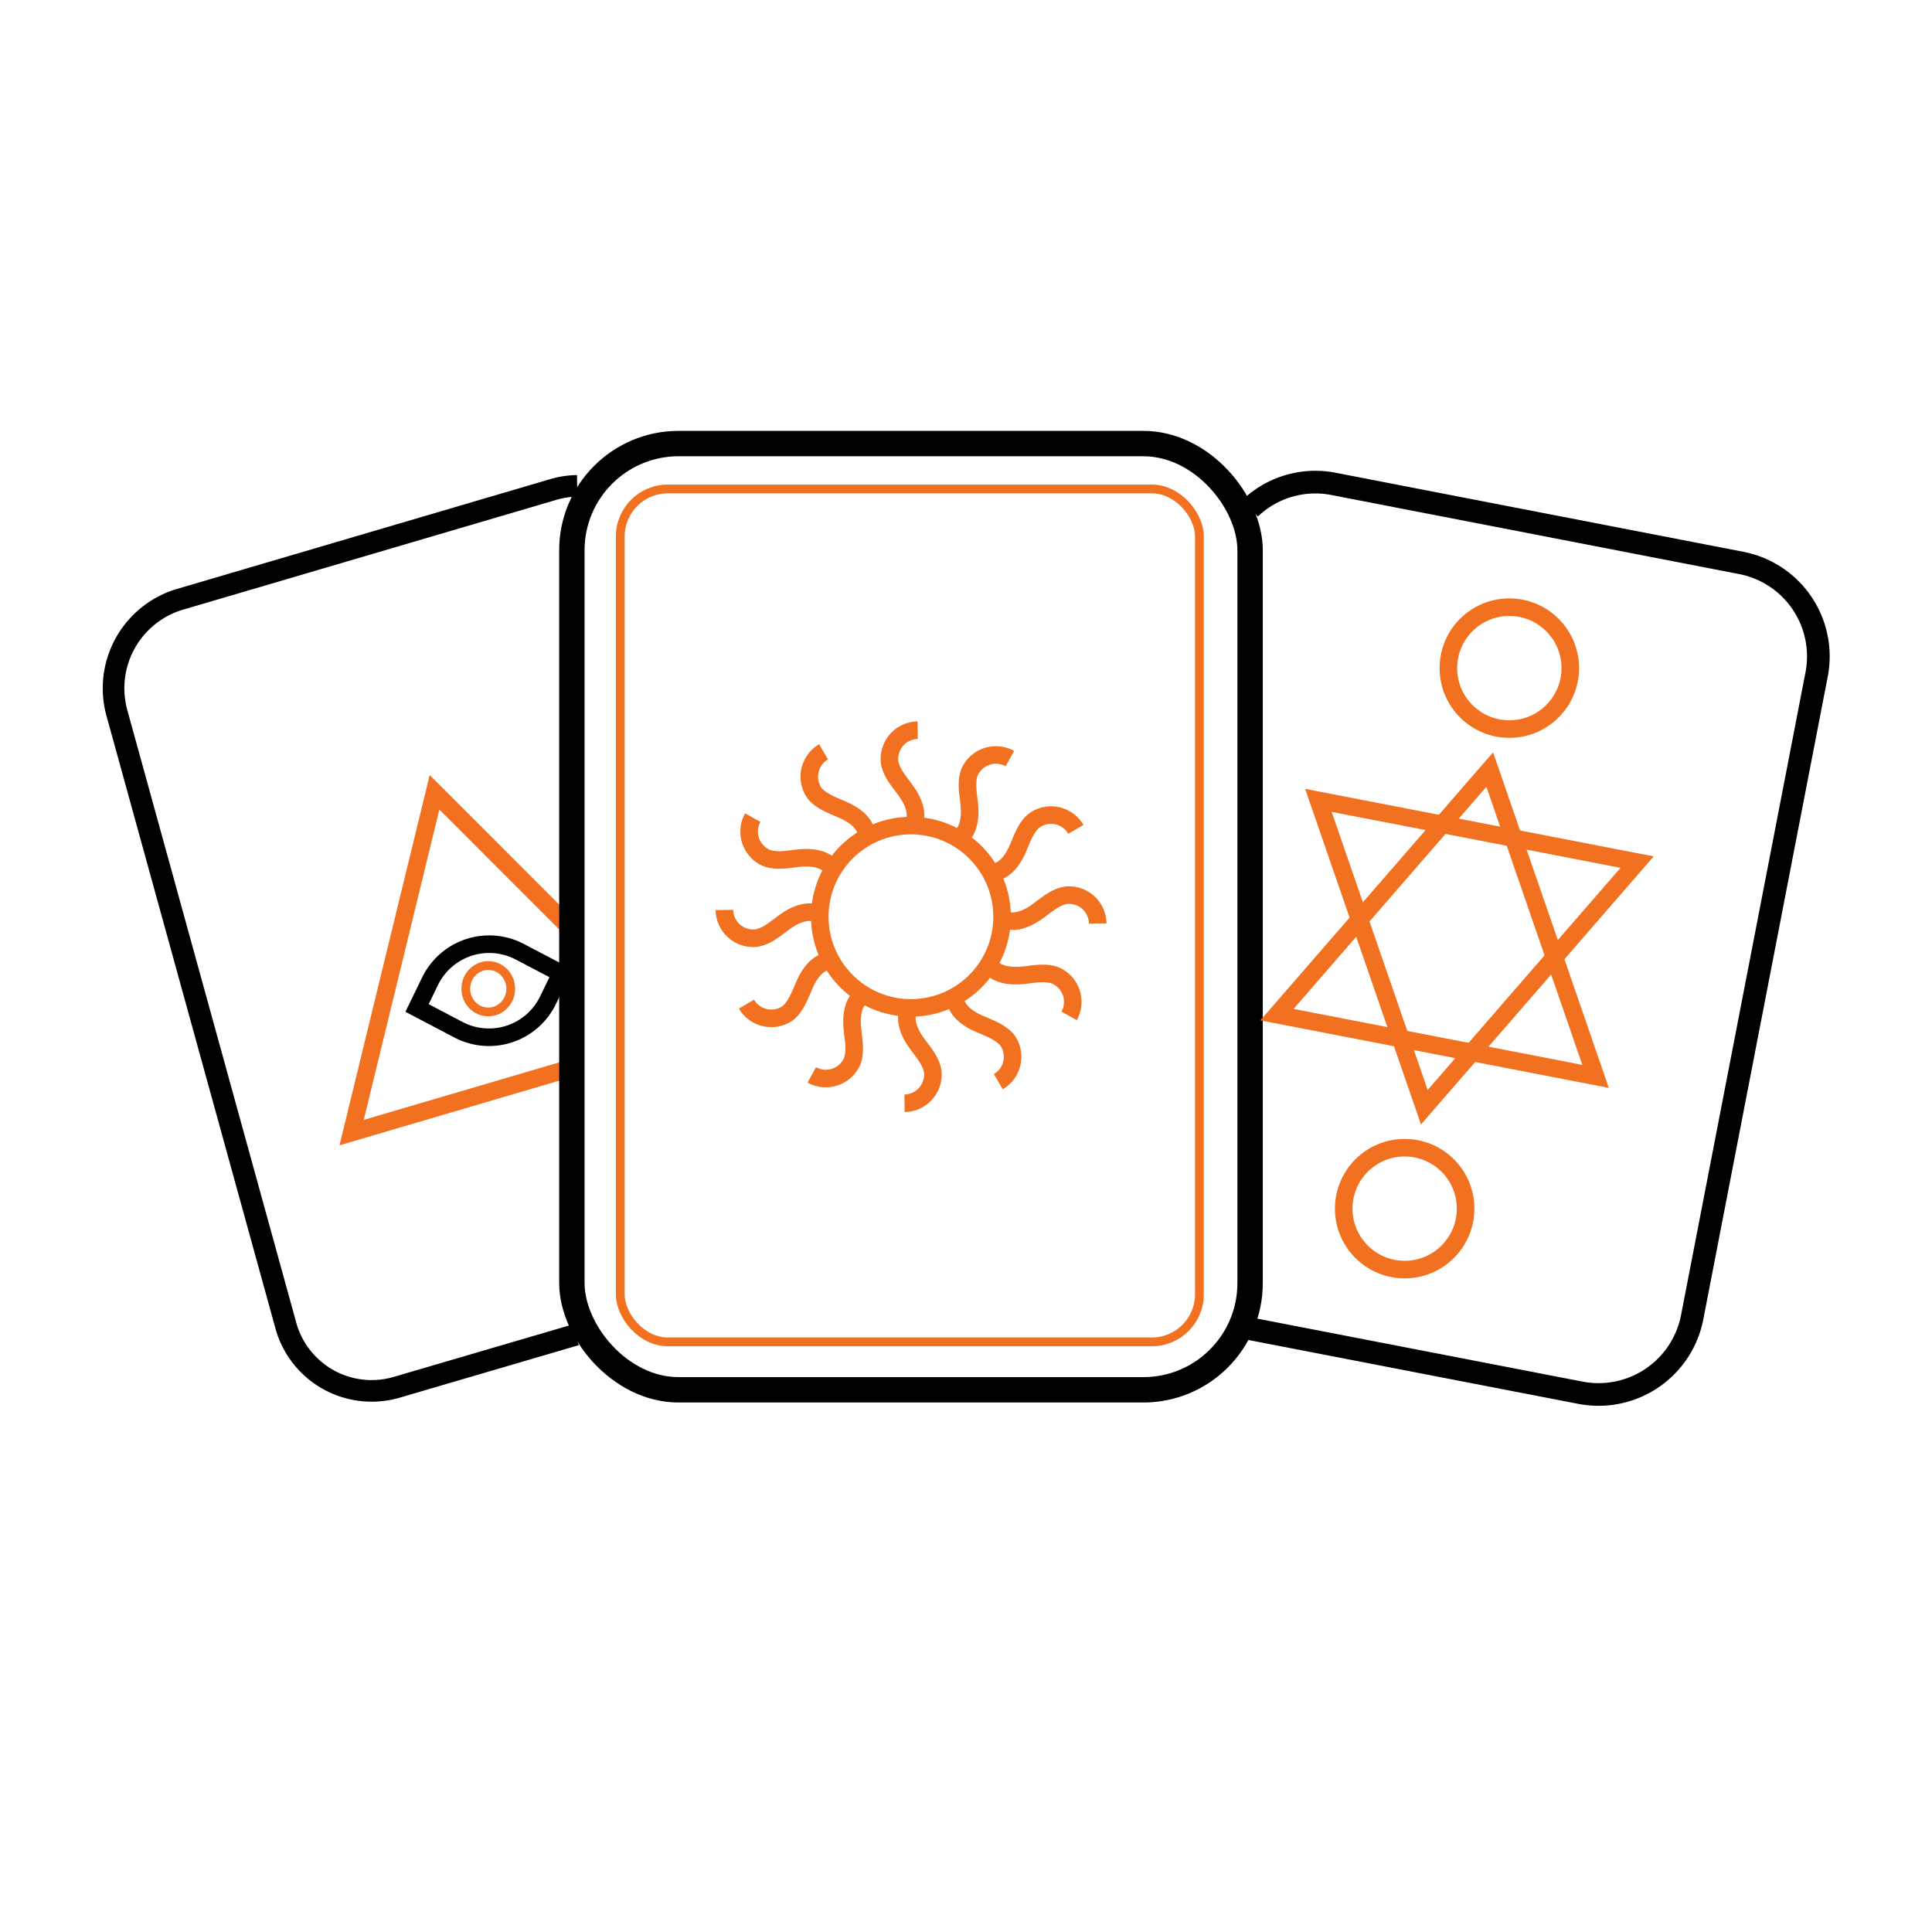
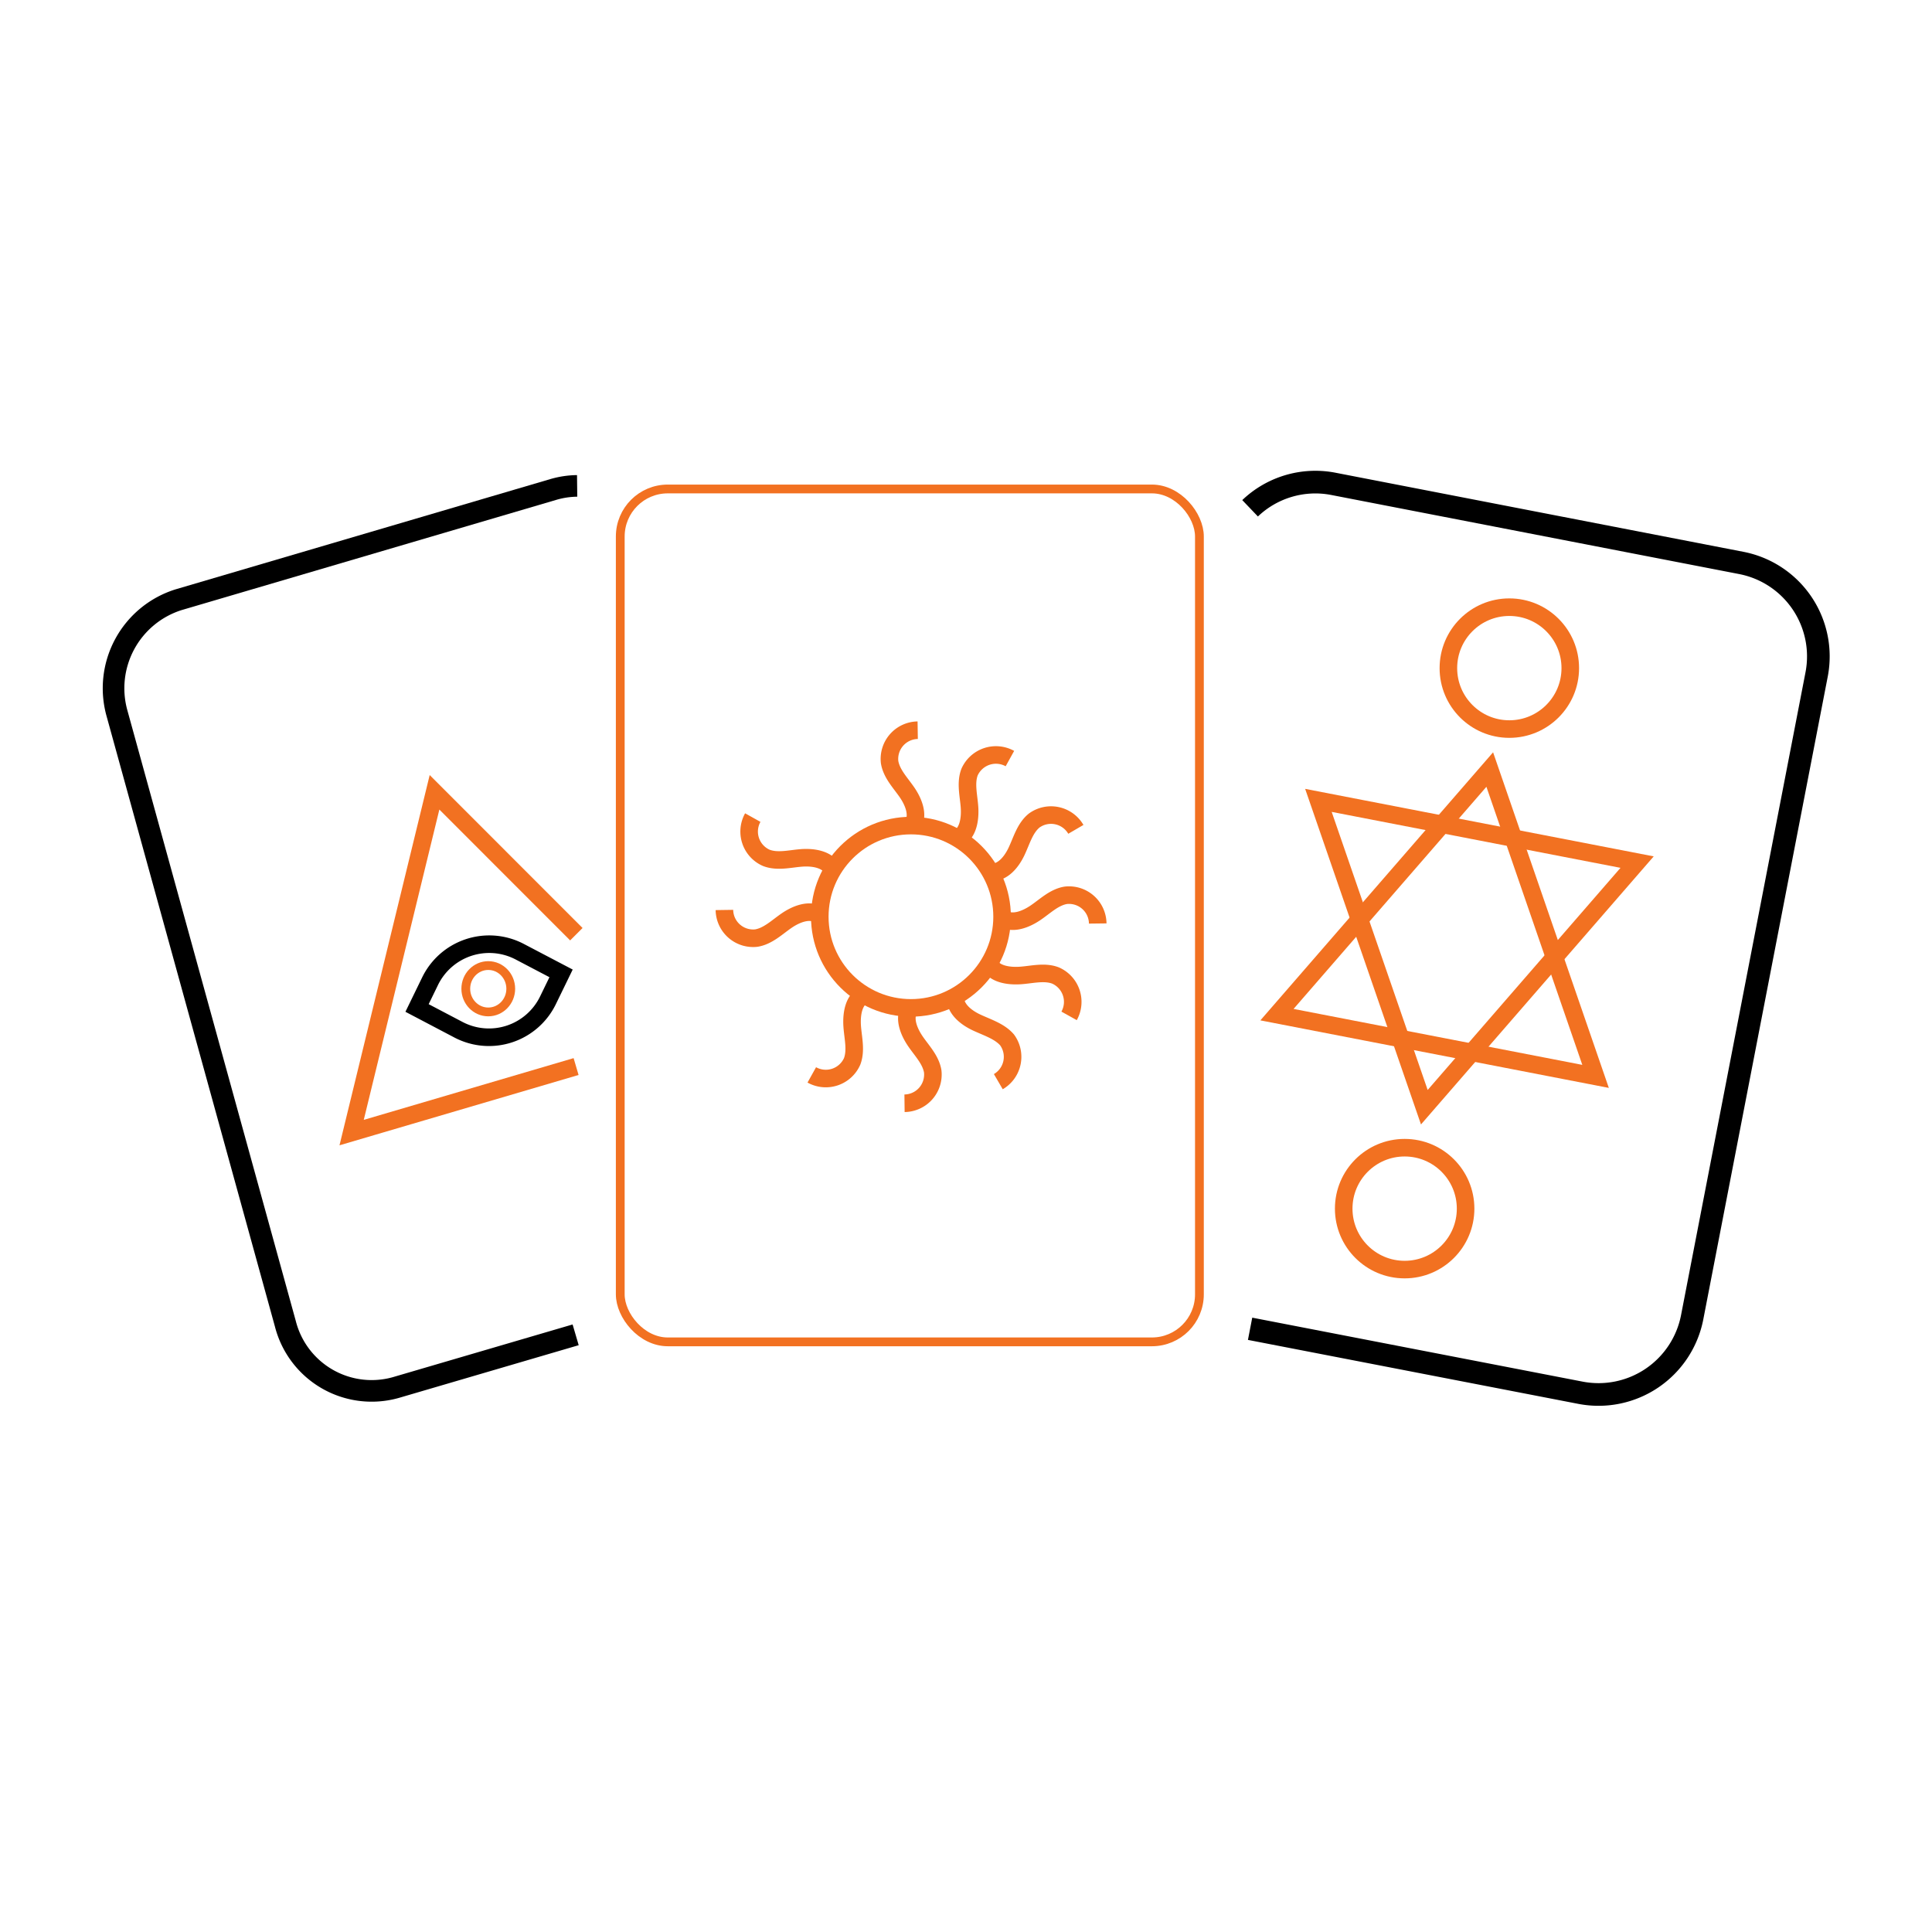
<svg xmlns="http://www.w3.org/2000/svg" id="Layer_1" data-name="Layer 1" viewBox="0 0 220 220">
  <defs>
    <style>.cls-1,.cls-2,.cls-3,.cls-4,.cls-5,.cls-6,.cls-7{fill:none;}.cls-1,.cls-4,.cls-6{stroke:#f27121;}.cls-2,.cls-3,.cls-5,.cls-7{stroke:#000;}.cls-2,.cls-4{stroke-width:2px;}.cls-3{stroke-width:2.46px;}.cls-5{stroke-width:2.89px;}.cls-6{stroke-miterlimit:10;}.cls-7{stroke-width:2.58px;}</style>
  </defs>
  <ellipse class="cls-1" cx="55.69" cy="112.79" rx="2.64" ry="2.56" transform="matrix(0, -1, 1, 0, -57.19, 168.28)" />
  <path class="cls-2" d="M63.89,110.84l-1.46,3a7.47,7.47,0,0,1-10.2,3.43l-4.74-2.49,1.46-3a7.49,7.49,0,0,1,10.21-3.42Z" />
  <path class="cls-3" d="M65.72,55.33a10,10,0,0,0-2.69.4L20.34,68.29a10.57,10.57,0,0,0-7,13L32.5,150.76A10.14,10.14,0,0,0,45.08,158l20.47-6" />
  <polyline class="cls-4" points="65.6 121.45 40.04 128.97 49.48 90.22 65.63 106.38" />
-   <rect class="cls-5" x="65.12" y="50.51" width="77.23" height="107.75" rx="12.15" />
  <circle class="cls-4" cx="103.73" cy="104.39" r="10.38" />
  <path class="cls-4" d="M104.5,83.15a3.27,3.27,0,0,0-3.2,3.63c.22,1.34,1.25,2.37,2,3.47s1.36,2.64.6,3.76" />
-   <path class="cls-4" d="M93.78,85.61a3.28,3.28,0,0,0-1,4.75c.86,1,2.27,1.42,3.5,2s2.5,1.61,2.4,3" />
  <path class="cls-4" d="M85.72,93.1a3.27,3.27,0,0,0,1.55,4.59c1.27.48,2.67.1,4,0s3,.15,3.56,1.37" />
  <path class="cls-4" d="M82.49,103.62a3.27,3.27,0,0,0,3.64,3.2c1.33-.22,2.36-1.25,3.46-2s2.64-1.36,3.76-.6" />
-   <path class="cls-4" d="M85,114.34a3.28,3.28,0,0,0,4.75,1c1-.86,1.42-2.27,2-3.5s1.61-2.5,3-2.4" />
  <path class="cls-4" d="M92.44,122.4a3.28,3.28,0,0,0,4.6-1.55c.47-1.27.09-2.67,0-4s.14-3,1.36-3.56" />
  <path class="cls-4" d="M103,125.63a3.27,3.27,0,0,0,3.21-3.64c-.23-1.34-1.26-2.36-2-3.46s-1.36-2.64-.6-3.76" />
  <path class="cls-4" d="M113.68,123.17a3.27,3.27,0,0,0,1-4.75c-.86-1-2.27-1.42-3.5-2s-2.5-1.61-2.4-3" />
  <path class="cls-4" d="M121.74,115.68a3.28,3.28,0,0,0-1.55-4.6c-1.26-.48-2.67-.09-4,0s-3-.14-3.56-1.36" />
  <path class="cls-4" d="M125,105.16a3.27,3.27,0,0,0-3.64-3.21c-1.33.22-2.36,1.26-3.46,2s-2.64,1.36-3.76.6" />
  <path class="cls-4" d="M122.51,94.44a3.27,3.27,0,0,0-4.75-1c-1.05.86-1.42,2.27-2,3.5s-1.6,2.5-3,2.4" />
  <path class="cls-4" d="M115,86.38a3.29,3.29,0,0,0-4.6,1.55c-.47,1.26-.09,2.67,0,4s-.15,3-1.37,3.55" />
  <rect class="cls-6" x="70.63" y="55.68" width="65.95" height="97.12" rx="5.41" />
  <path class="cls-7" d="M142.35,151.31,180,158.6A10.86,10.86,0,0,0,192.69,150l14.17-73.19a10.84,10.84,0,0,0-8.59-12.71l-46.42-9a10.76,10.76,0,0,0-9.5,2.78" />
  <polygon class="cls-4" points="169.64 87.63 145.41 115.54 181.69 122.57 169.64 87.63" />
  <polygon class="cls-4" points="162.19 126.08 186.42 98.17 150.13 91.14 162.19 126.08" />
  <circle class="cls-4" cx="171.87" cy="76.08" r="6.94" />
  <circle class="cls-4" cx="159.95" cy="137.63" r="6.94" />
</svg>